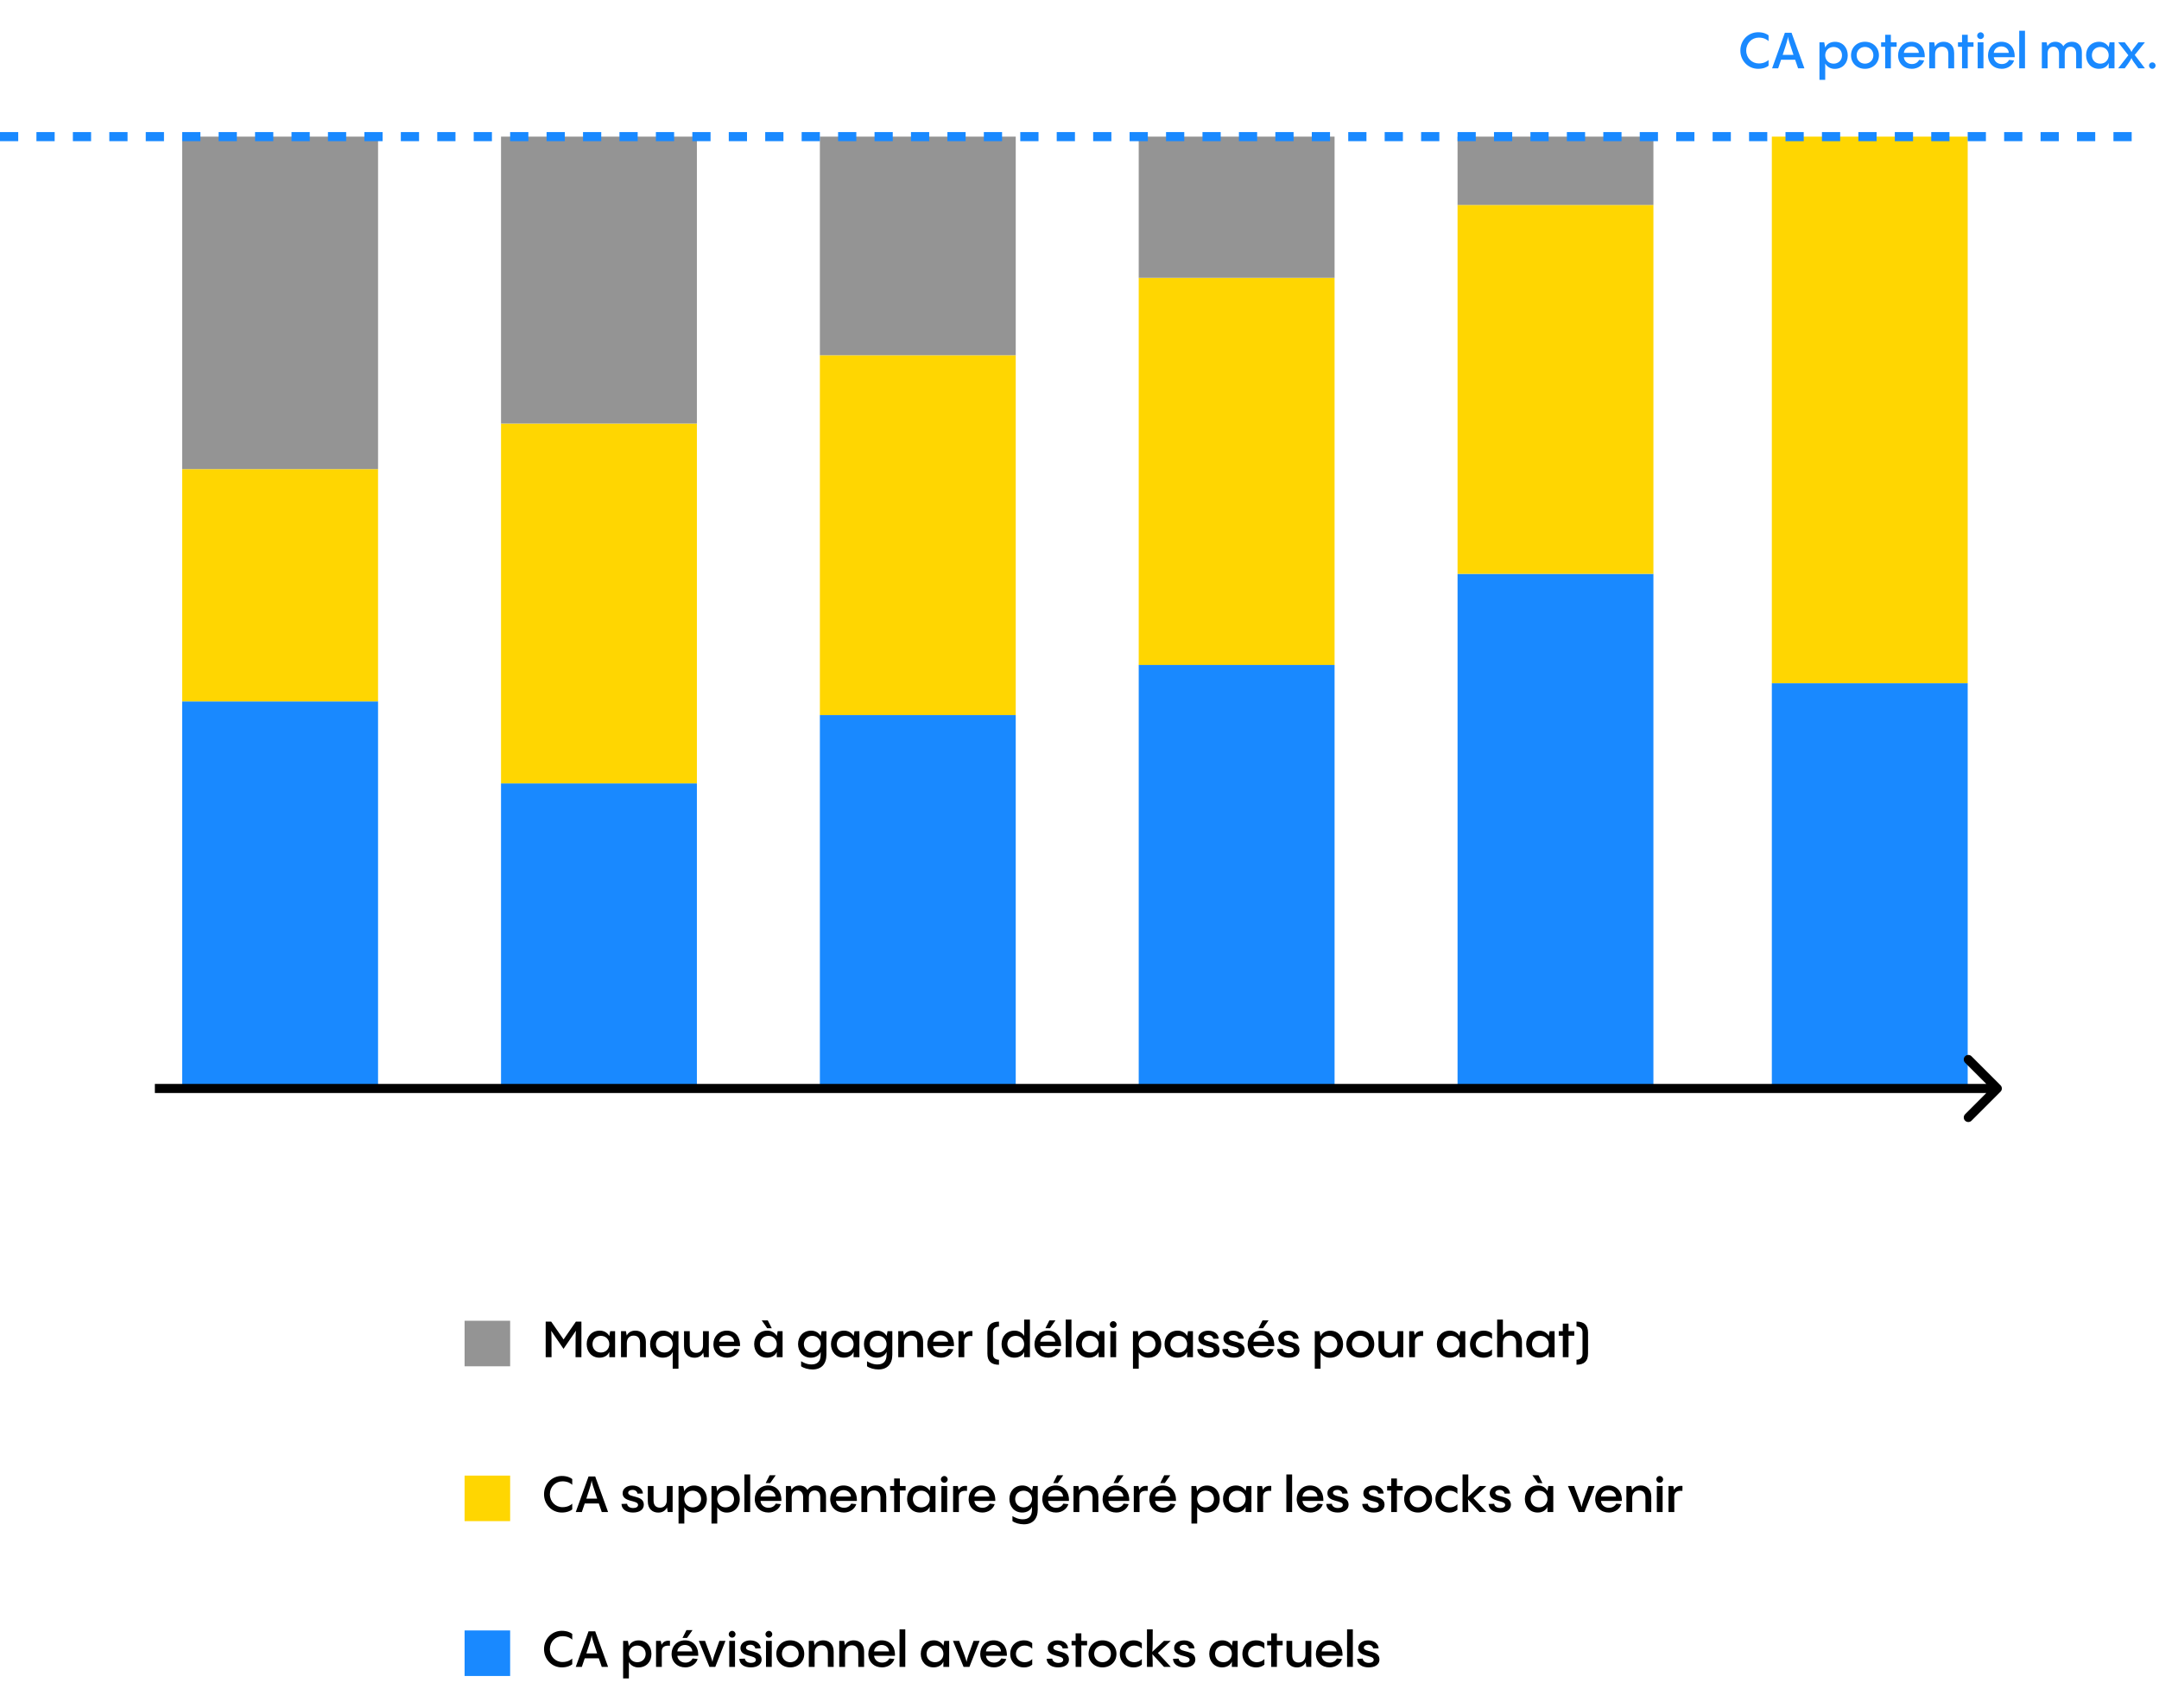
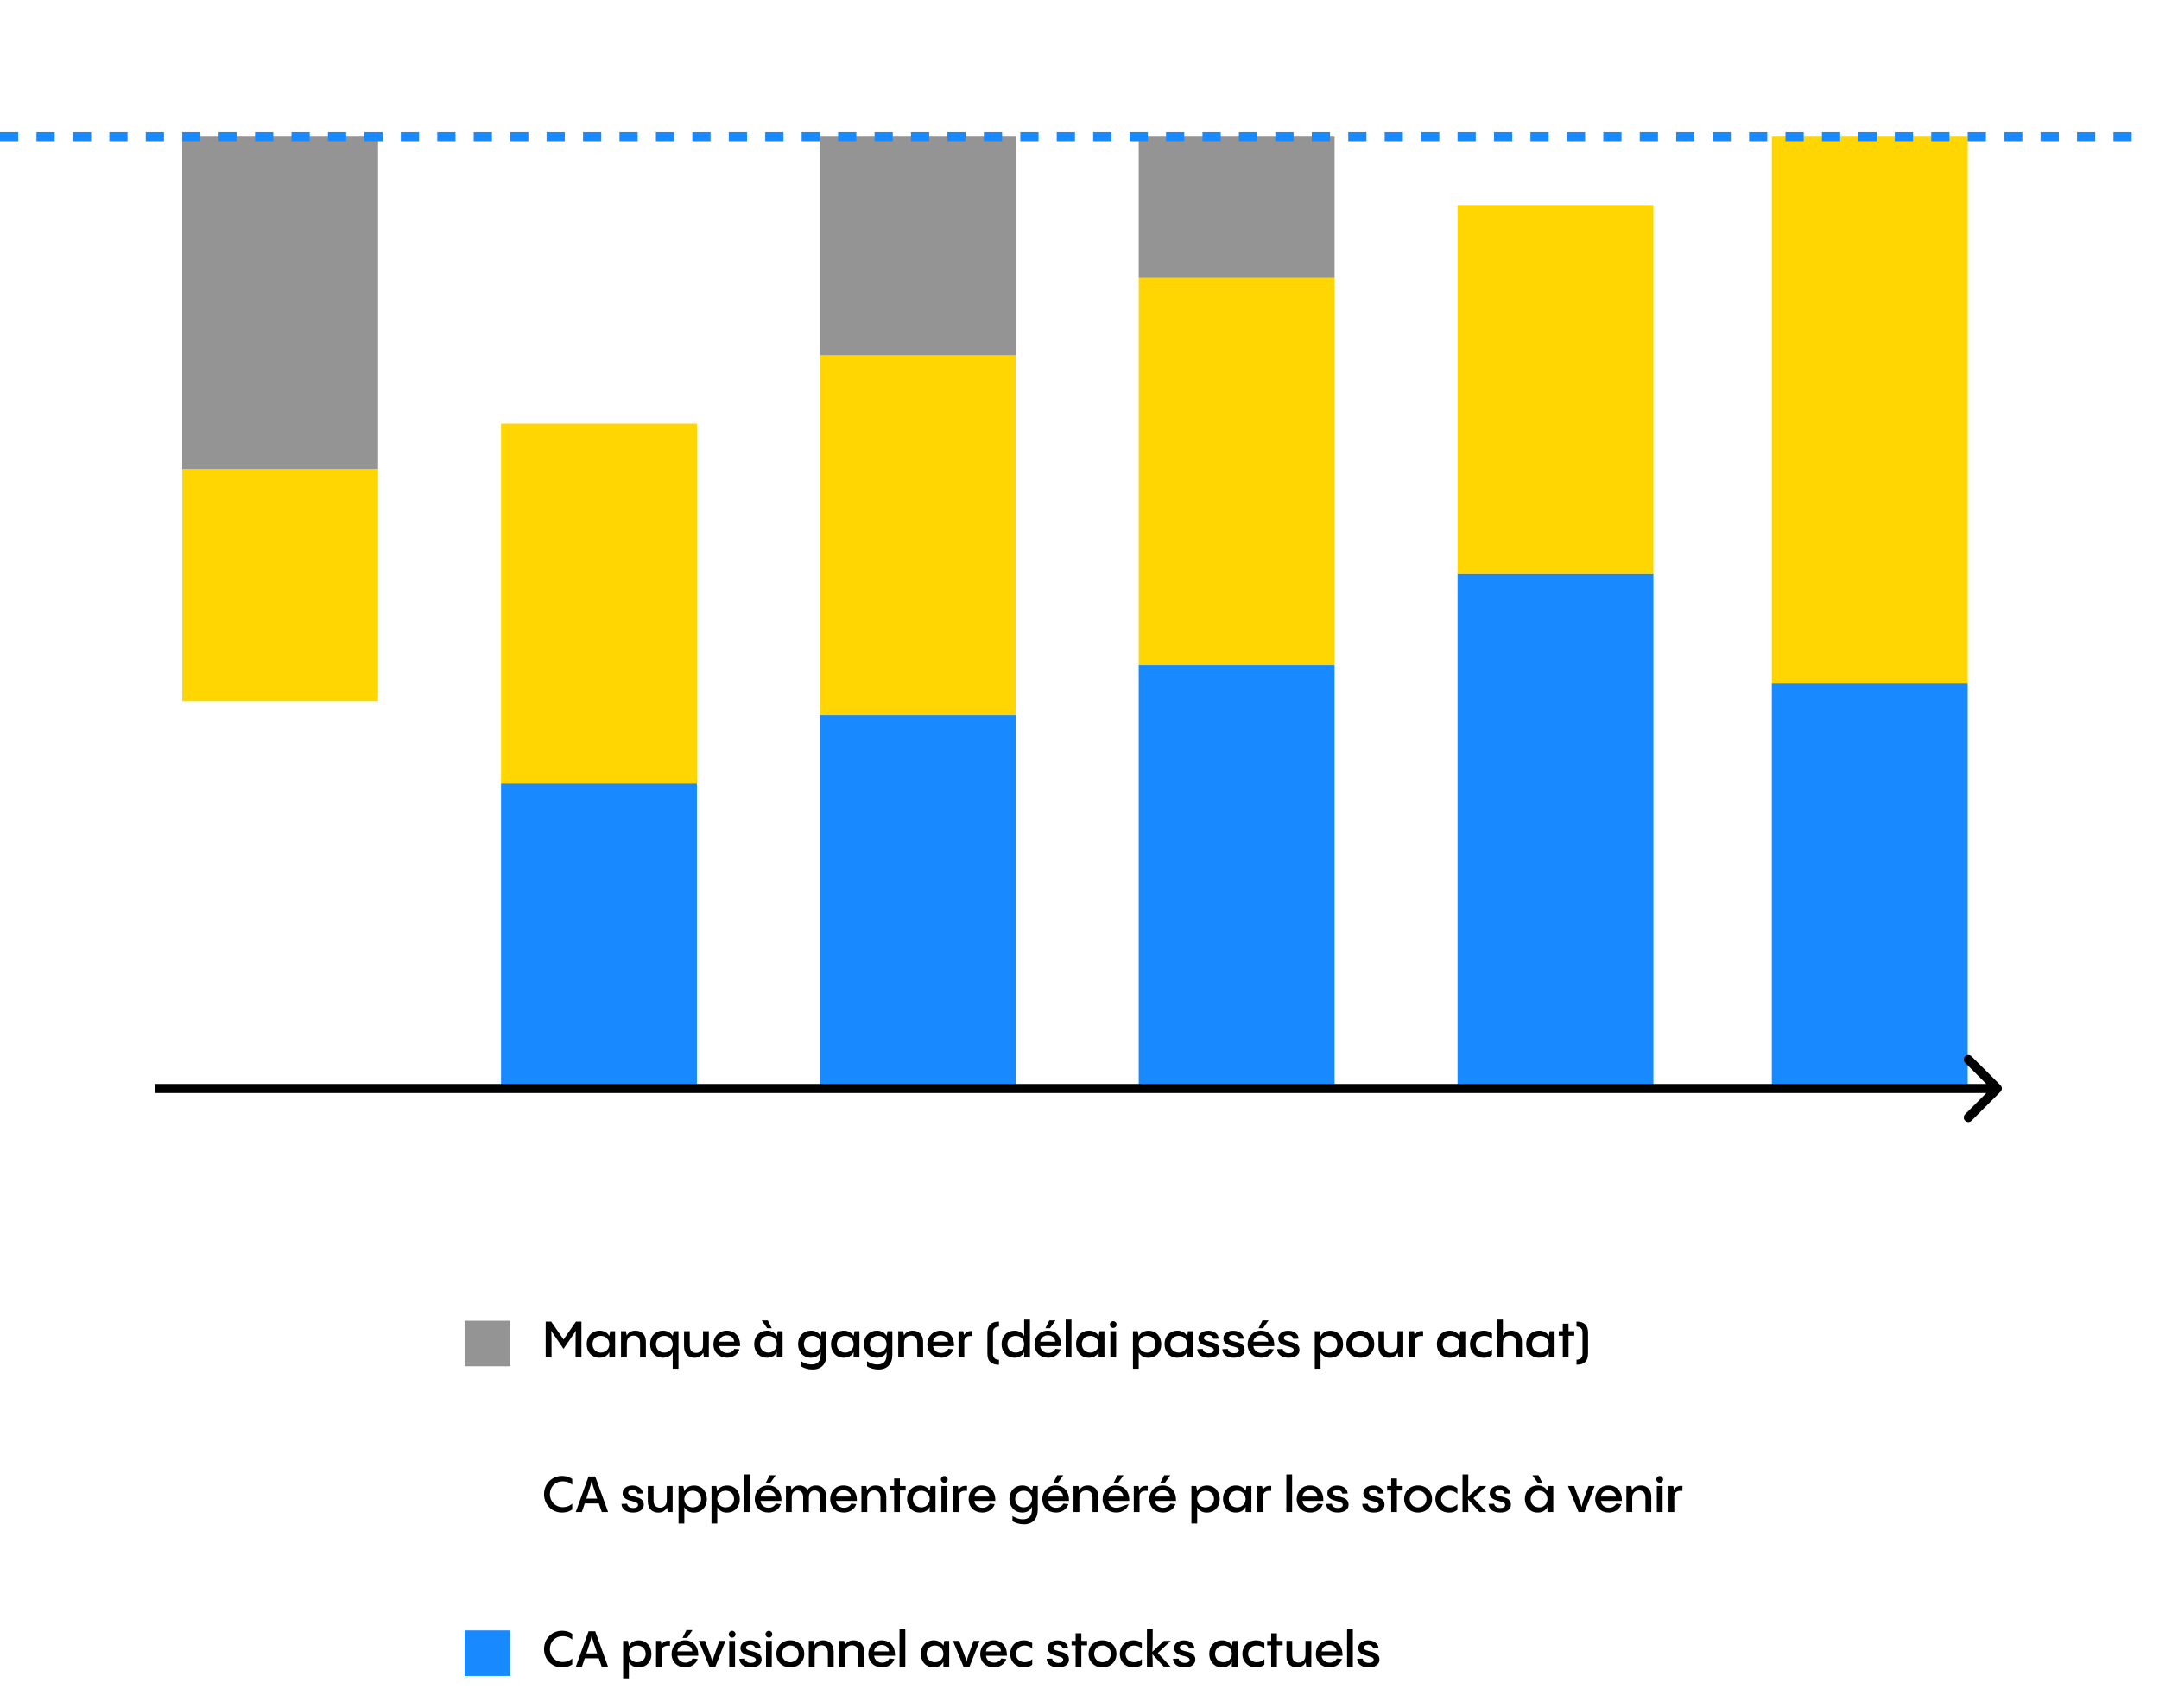
<svg xmlns="http://www.w3.org/2000/svg" width="474" height="375" viewBox="0 0 474 375" fill="none">
-   <rect x="40" y="154" width="43" height="85" fill="#1989FF" />
  <rect x="110" y="172" width="43" height="67" fill="#1989FF" />
  <rect x="180" y="157" width="43" height="82" fill="#1989FF" />
  <rect x="250" y="146" width="43" height="93" fill="#1989FF" />
  <rect x="320" y="126" width="43" height="113" fill="#1989FF" />
  <rect x="389" y="150" width="43" height="89" fill="#1989FF" />
  <rect x="40" y="103" width="43" height="51" fill="#FFD601" />
  <rect x="110" y="93" width="43" height="79" fill="#FFD601" />
  <rect x="180" y="78" width="43" height="79" fill="#FFD601" />
  <rect x="250" y="61" width="43" height="85" fill="#FFD601" />
  <rect x="320" y="45" width="43" height="81" fill="#FFD601" />
  <rect x="389" y="30" width="43" height="120" fill="#FFD601" />
  <rect x="40" y="30" width="43" height="73" fill="#949494" />
-   <rect x="110" y="30" width="43" height="63" fill="#949494" />
  <rect x="180" y="30" width="43" height="48" fill="#949494" />
  <rect x="250" y="30" width="43" height="31" fill="#949494" />
-   <rect x="320" y="30" width="43" height="15" fill="#949494" />
  <path d="M439.207 239.707C439.598 239.317 439.598 238.683 439.207 238.293L432.843 231.929C432.453 231.538 431.819 231.538 431.429 231.929C431.038 232.319 431.038 232.953 431.429 233.343L437.086 239L431.429 244.657C431.038 245.047 431.038 245.681 431.429 246.071C431.819 246.462 432.453 246.462 432.843 246.071L439.207 239.707ZM34 240H438.5V238H34V240Z" fill="black" />
  <path d="M0 30H472" stroke="#1989FF" stroke-width="2" stroke-dasharray="4 4" />
-   <path d="M385.994 15.11C387.16 15.11 387.919 14.725 388.282 14.428V13.163C387.974 13.46 387.281 13.933 386.148 13.933C384.619 13.933 383.376 12.734 383.376 11.095C383.376 9.456 384.608 8.257 386.148 8.257C387.281 8.257 387.974 8.719 388.282 9.027V7.762C387.919 7.465 387.16 7.08 385.994 7.08C383.805 7.08 382.089 8.84 382.089 11.095C382.089 13.35 383.805 15.11 385.994 15.11ZM396.152 15L393.325 7.19H391.862L389.057 15H390.388L391.026 13.119H394.117C394.304 13.68 394.524 14.296 394.766 15H396.152ZM391.378 12.052C392.302 9.302 392.478 8.609 392.544 8.048C392.61 8.598 392.808 9.28 393.754 12.052H391.378ZM402.864 9.181C401.83 9.181 401.027 9.687 400.719 10.457V10.424L400.499 9.291H399.454V17.53H400.719V13.955C401.148 14.703 401.94 15.121 402.798 15.121C404.558 15.121 405.669 13.856 405.669 12.162C405.669 10.512 404.602 9.181 402.864 9.181ZM402.556 13.977C401.489 13.977 400.719 13.185 400.719 12.151C400.719 11.106 401.489 10.314 402.556 10.314C403.634 10.314 404.404 11.073 404.404 12.151C404.404 13.218 403.634 13.977 402.556 13.977ZM409.444 15.11C411.215 15.11 412.513 13.856 412.513 12.14C412.513 10.435 411.215 9.17 409.444 9.17C407.684 9.17 406.386 10.435 406.386 12.14C406.386 13.856 407.684 15.11 409.444 15.11ZM409.444 13.977C408.399 13.977 407.618 13.185 407.618 12.14C407.618 11.084 408.399 10.303 409.444 10.303C410.5 10.303 411.292 11.084 411.292 12.14C411.292 13.185 410.5 13.977 409.444 13.977ZM415.136 9.291V7.63H413.882V9.291H412.991V10.281H413.882V15H415.136V10.281H416.401V9.291H415.136ZM419.646 9.17C417.941 9.17 416.72 10.457 416.72 12.151C416.72 13.933 417.996 15.11 419.734 15.11C421.076 15.11 422.132 14.296 422.44 13.273L421.329 13.152C421.087 13.647 420.559 14.065 419.745 14.065C418.799 14.065 418.062 13.449 417.985 12.558H422.572C422.627 10.38 421.384 9.17 419.646 9.17ZM419.646 10.193C420.581 10.193 421.241 10.798 421.274 11.601H417.985C418.051 10.787 418.744 10.193 419.646 10.193ZM426.727 9.17C425.814 9.17 425.176 9.566 424.824 10.248L424.648 9.291H423.57V15H424.846V11.931C424.846 10.842 425.44 10.259 426.342 10.259C427.057 10.259 427.75 10.622 427.75 11.843V15H429.026V11.656C429.026 9.907 427.937 9.17 426.727 9.17ZM432.012 9.291V7.63H430.758V9.291H429.867V10.281H430.758V15H432.012V10.281H433.277V9.291H432.012ZM434.832 8.576C435.239 8.576 435.569 8.246 435.569 7.839C435.569 7.421 435.239 7.091 434.832 7.091C434.414 7.091 434.084 7.421 434.084 7.839C434.084 8.246 434.414 8.576 434.832 8.576ZM434.194 9.291V15H435.459V9.291H434.194ZM439.39 9.17C437.685 9.17 436.464 10.457 436.464 12.151C436.464 13.933 437.74 15.11 439.478 15.11C440.82 15.11 441.876 14.296 442.184 13.273L441.073 13.152C440.831 13.647 440.303 14.065 439.489 14.065C438.543 14.065 437.806 13.449 437.729 12.558H442.316C442.371 10.38 441.128 9.17 439.39 9.17ZM439.39 10.193C440.325 10.193 440.985 10.798 441.018 11.601H437.729C437.795 10.787 438.488 10.193 439.39 10.193ZM443.314 6.75V15H444.579V6.75H443.314ZM454.91 9.17C453.986 9.17 453.37 9.577 452.996 10.16C452.655 9.533 452.017 9.17 451.247 9.17C450.4 9.17 449.839 9.566 449.509 10.149L449.322 9.291H448.277V15H449.542V11.755C449.542 10.743 450.092 10.259 450.829 10.259C451.511 10.259 452.05 10.721 452.05 11.755V15H453.304V11.755C453.304 10.743 453.854 10.259 454.58 10.259C455.284 10.259 455.812 10.721 455.812 11.755V15H457.066V11.436C457.066 10.039 456.197 9.17 454.91 9.17ZM462.953 10.38V10.336C462.524 9.588 461.732 9.17 460.874 9.17C459.114 9.17 457.992 10.435 457.992 12.129C457.992 13.779 459.07 15.11 460.808 15.11C461.842 15.11 462.645 14.615 462.953 13.834V15H464.229V9.291H463.151L462.953 10.38ZM461.116 13.977C460.038 13.977 459.268 13.218 459.268 12.14C459.268 11.073 460.038 10.314 461.116 10.314C462.183 10.314 462.953 11.106 462.953 12.14C462.953 13.185 462.183 13.977 461.116 13.977ZM469.467 9.291C468.466 10.523 468.114 11.018 467.96 11.414C467.795 10.985 467.443 10.501 466.475 9.291H465.034L467.267 12.129L465.034 15H466.475C467.421 13.757 467.784 13.196 467.949 12.745C468.125 13.196 468.51 13.757 469.467 15H470.908L468.675 12.063L470.908 9.291H469.467ZM472.531 15.11C472.927 15.11 473.246 14.802 473.246 14.395C473.246 13.999 472.927 13.691 472.531 13.691C472.135 13.691 471.816 13.999 471.816 14.395C471.816 14.802 472.135 15.11 472.531 15.11Z" fill="#1989FF" />
  <rect x="102" y="290" width="10" height="10" fill="#949494" />
  <path d="M123.73 294.106L121.013 290.19H119.803V298H121.09C121.09 294.293 121.09 292.863 121.013 292.203L123.719 296.174L126.447 292.181C126.359 292.83 126.359 294.227 126.359 298H127.646V290.19H126.436L123.73 294.106ZM133.766 293.38V293.336C133.337 292.588 132.545 292.17 131.687 292.17C129.927 292.17 128.805 293.435 128.805 295.129C128.805 296.779 129.883 298.11 131.621 298.11C132.655 298.11 133.458 297.615 133.766 296.834V298H135.042V292.291H133.964L133.766 293.38ZM131.929 296.977C130.851 296.977 130.081 296.218 130.081 295.14C130.081 294.073 130.851 293.314 131.929 293.314C132.996 293.314 133.766 294.106 133.766 295.14C133.766 296.185 132.996 296.977 131.929 296.977ZM139.499 292.17C138.586 292.17 137.948 292.566 137.596 293.248L137.42 292.291H136.342V298H137.618V294.931C137.618 293.842 138.212 293.259 139.114 293.259C139.829 293.259 140.522 293.622 140.522 294.843V298H141.798V294.656C141.798 292.907 140.709 292.17 139.499 292.17ZM147.688 293.336C147.259 292.588 146.467 292.17 145.609 292.17C143.849 292.17 142.727 293.435 142.727 295.129C142.727 296.779 143.805 298.11 145.543 298.11C146.577 298.11 147.38 297.615 147.688 296.834V300.53H148.953V292.291H147.908L147.688 293.336ZM145.851 296.977C144.773 296.977 144.003 296.218 144.003 295.14C144.003 294.073 144.773 293.314 145.851 293.314C146.918 293.314 147.688 294.106 147.688 295.14C147.688 296.185 146.918 296.977 145.851 296.977ZM154.345 295.36C154.345 296.449 153.751 297.043 152.849 297.043C152.134 297.043 151.43 296.669 151.43 295.448V292.291H150.176V295.635C150.176 297.384 151.265 298.121 152.464 298.121C153.388 298.121 154.037 297.703 154.389 296.988L154.543 298H155.621V292.291H154.345V295.36ZM159.553 292.17C157.848 292.17 156.627 293.457 156.627 295.151C156.627 296.933 157.903 298.11 159.641 298.11C160.983 298.11 162.039 297.296 162.347 296.273L161.236 296.152C160.994 296.647 160.466 297.065 159.652 297.065C158.706 297.065 157.969 296.449 157.892 295.558H162.479C162.534 293.38 161.291 292.17 159.553 292.17ZM159.553 293.193C160.488 293.193 161.148 293.798 161.181 294.601H157.892C157.958 293.787 158.651 293.193 159.553 293.193ZM168.568 289.926H167.237L168.436 291.642H169.437L168.568 289.926ZM170.537 293.38V293.336C170.108 292.588 169.316 292.17 168.458 292.17C166.698 292.17 165.576 293.435 165.576 295.129C165.576 296.779 166.654 298.11 168.392 298.11C169.426 298.11 170.229 297.615 170.537 296.834V298H171.813V292.291H170.735L170.537 293.38ZM168.7 296.977C167.622 296.977 166.852 296.218 166.852 295.14C166.852 294.073 167.622 293.314 168.7 293.314C169.767 293.314 170.537 294.106 170.537 295.14C170.537 296.185 169.767 296.977 168.7 296.977ZM180.172 293.391V293.336C179.743 292.588 178.951 292.17 178.093 292.17C176.333 292.17 175.211 293.435 175.211 295.129C175.211 296.779 176.289 298.11 178.027 298.11C179.061 298.11 179.864 297.615 180.172 296.834V297.45C180.172 298.957 179.424 299.595 178.148 299.595C177.114 299.595 176.311 299.144 175.882 298.891V299.991C176.476 300.431 177.499 300.695 178.39 300.695C180.348 300.695 181.437 299.485 181.437 297.45V292.291H180.392L180.172 293.391ZM178.335 296.977C177.257 296.977 176.487 296.218 176.487 295.14C176.487 294.073 177.257 293.314 178.335 293.314C179.402 293.314 180.172 294.106 180.172 295.14C180.172 296.185 179.402 296.977 178.335 296.977ZM187.402 293.38V293.336C186.973 292.588 186.181 292.17 185.323 292.17C183.563 292.17 182.441 293.435 182.441 295.129C182.441 296.779 183.519 298.11 185.257 298.11C186.291 298.11 187.094 297.615 187.402 296.834V298H188.678V292.291H187.6L187.402 293.38ZM185.565 296.977C184.487 296.977 183.717 296.218 183.717 295.14C183.717 294.073 184.487 293.314 185.565 293.314C186.632 293.314 187.402 294.106 187.402 295.14C187.402 296.185 186.632 296.977 185.565 296.977ZM194.642 293.391V293.336C194.213 292.588 193.421 292.17 192.563 292.17C190.803 292.17 189.681 293.435 189.681 295.129C189.681 296.779 190.759 298.11 192.497 298.11C193.531 298.11 194.334 297.615 194.642 296.834V297.45C194.642 298.957 193.894 299.595 192.618 299.595C191.584 299.595 190.781 299.144 190.352 298.891V299.991C190.946 300.431 191.969 300.695 192.86 300.695C194.818 300.695 195.907 299.485 195.907 297.45V292.291H194.862L194.642 293.391ZM192.805 296.977C191.727 296.977 190.957 296.218 190.957 295.14C190.957 294.073 191.727 293.314 192.805 293.314C193.872 293.314 194.642 294.106 194.642 295.14C194.642 296.185 193.872 296.977 192.805 296.977ZM200.365 292.17C199.452 292.17 198.814 292.566 198.462 293.248L198.286 292.291H197.208V298H198.484V294.931C198.484 293.842 199.078 293.259 199.98 293.259C200.695 293.259 201.388 293.622 201.388 294.843V298H202.664V294.656C202.664 292.907 201.575 292.17 200.365 292.17ZM206.518 292.17C204.813 292.17 203.592 293.457 203.592 295.151C203.592 296.933 204.868 298.11 206.606 298.11C207.948 298.11 209.004 297.296 209.312 296.273L208.201 296.152C207.959 296.647 207.431 297.065 206.617 297.065C205.671 297.065 204.934 296.449 204.857 295.558H209.444C209.499 293.38 208.256 292.17 206.518 292.17ZM206.518 293.193C207.453 293.193 208.113 293.798 208.146 294.601H204.857C204.923 293.787 205.616 293.193 206.518 293.193ZM211.476 292.291H210.442V298H211.707L211.696 294.491C211.74 293.611 212.389 293.226 213.489 293.369L213.5 292.28C212.521 292.148 211.96 292.544 211.652 293.149L211.476 292.291ZM219.32 290.19C217.703 290.19 216.779 290.905 216.779 292.632V297.219C216.779 298.935 217.703 299.661 219.32 299.661V298.561C218.759 298.561 218 298.297 218 297.329V292.522C218 291.554 218.759 291.29 219.32 291.29V290.19ZM224.849 293.336C224.42 292.588 223.628 292.17 222.77 292.17C221.01 292.17 219.888 293.435 219.888 295.129C219.888 296.779 220.966 298.11 222.704 298.11C223.738 298.11 224.541 297.615 224.849 296.834V298H226.114V289.75H224.849V293.336ZM223.012 296.977C221.934 296.977 221.164 296.218 221.164 295.14C221.164 294.073 221.934 293.314 223.012 293.314C224.079 293.314 224.849 294.106 224.849 295.14C224.849 296.185 224.079 296.977 223.012 296.977ZM230.385 289.926L229.516 291.642H230.517L231.716 289.926H230.385ZM230.044 292.17C228.339 292.17 227.118 293.457 227.118 295.151C227.118 296.933 228.394 298.11 230.132 298.11C231.474 298.11 232.53 297.296 232.838 296.273L231.727 296.152C231.485 296.647 230.957 297.065 230.143 297.065C229.197 297.065 228.46 296.449 228.383 295.558H232.97C233.025 293.38 231.782 292.17 230.044 292.17ZM230.044 293.193C230.979 293.193 231.639 293.798 231.672 294.601H228.383C228.449 293.787 229.142 293.193 230.044 293.193ZM233.967 289.75V298H235.232V289.75H233.967ZM241.199 293.38V293.336C240.77 292.588 239.978 292.17 239.12 292.17C237.36 292.17 236.238 293.435 236.238 295.129C236.238 296.779 237.316 298.11 239.054 298.11C240.088 298.11 240.891 297.615 241.199 296.834V298H242.475V292.291H241.397L241.199 293.38ZM239.362 296.977C238.284 296.977 237.514 296.218 237.514 295.14C237.514 294.073 238.284 293.314 239.362 293.314C240.429 293.314 241.199 294.106 241.199 295.14C241.199 296.185 240.429 296.977 239.362 296.977ZM244.413 291.576C244.82 291.576 245.15 291.246 245.15 290.839C245.15 290.421 244.82 290.091 244.413 290.091C243.995 290.091 243.665 290.421 243.665 290.839C243.665 291.246 243.995 291.576 244.413 291.576ZM243.775 292.291V298H245.04V292.291H243.775ZM252.148 292.181C251.114 292.181 250.311 292.687 250.003 293.457V293.424L249.783 292.291H248.738V300.53H250.003V296.955C250.432 297.703 251.224 298.121 252.082 298.121C253.842 298.121 254.953 296.856 254.953 295.162C254.953 293.512 253.886 292.181 252.148 292.181ZM251.84 296.977C250.773 296.977 250.003 296.185 250.003 295.151C250.003 294.106 250.773 293.314 251.84 293.314C252.918 293.314 253.688 294.073 253.688 295.151C253.688 296.218 252.918 296.977 251.84 296.977ZM260.631 293.38V293.336C260.202 292.588 259.41 292.17 258.552 292.17C256.792 292.17 255.67 293.435 255.67 295.129C255.67 296.779 256.748 298.11 258.486 298.11C259.52 298.11 260.323 297.615 260.631 296.834V298H261.907V292.291H260.829L260.631 293.38ZM258.794 296.977C257.716 296.977 256.946 296.218 256.946 295.14C256.946 294.073 257.716 293.314 258.794 293.314C259.861 293.314 260.631 294.106 260.631 295.14C260.631 296.185 259.861 296.977 258.794 296.977ZM265.386 298.11C266.772 298.11 267.751 297.494 267.751 296.383C267.751 294.216 264.319 294.898 264.319 293.776C264.319 293.38 264.737 293.138 265.265 293.138C265.892 293.138 266.288 293.479 266.354 293.963L267.553 293.93C267.509 292.94 266.585 292.181 265.276 292.181C264.066 292.181 263.098 292.819 263.098 293.864C263.098 295.943 266.486 295.294 266.486 296.438C266.486 296.867 266.057 297.12 265.43 297.12C264.693 297.12 264.143 296.779 264.077 296.185L262.845 296.229C262.911 297.538 264.066 298.11 265.386 298.11ZM270.886 298.11C272.272 298.11 273.251 297.494 273.251 296.383C273.251 294.216 269.819 294.898 269.819 293.776C269.819 293.38 270.237 293.138 270.765 293.138C271.392 293.138 271.788 293.479 271.854 293.963L273.053 293.93C273.009 292.94 272.085 292.181 270.776 292.181C269.566 292.181 268.598 292.819 268.598 293.864C268.598 295.943 271.986 295.294 271.986 296.438C271.986 296.867 271.557 297.12 270.93 297.12C270.193 297.12 269.643 296.779 269.577 296.185L268.345 296.229C268.411 297.538 269.566 298.11 270.886 298.11ZM277.178 289.926L276.309 291.642H277.31L278.509 289.926H277.178ZM276.837 292.17C275.132 292.17 273.911 293.457 273.911 295.151C273.911 296.933 275.187 298.11 276.925 298.11C278.267 298.11 279.323 297.296 279.631 296.273L278.52 296.152C278.278 296.647 277.75 297.065 276.936 297.065C275.99 297.065 275.253 296.449 275.176 295.558H279.763C279.818 293.38 278.575 292.17 276.837 292.17ZM276.837 293.193C277.772 293.193 278.432 293.798 278.465 294.601H275.176C275.242 293.787 275.935 293.193 276.837 293.193ZM282.938 298.11C284.324 298.11 285.303 297.494 285.303 296.383C285.303 294.216 281.871 294.898 281.871 293.776C281.871 293.38 282.289 293.138 282.817 293.138C283.444 293.138 283.84 293.479 283.906 293.963L285.105 293.93C285.061 292.94 284.137 292.181 282.828 292.181C281.618 292.181 280.65 292.819 280.65 293.864C280.65 295.943 284.038 295.294 284.038 296.438C284.038 296.867 283.609 297.12 282.982 297.12C282.245 297.12 281.695 296.779 281.629 296.185L280.397 296.229C280.463 297.538 281.618 298.11 282.938 298.11ZM292.066 292.181C291.032 292.181 290.229 292.687 289.921 293.457V293.424L289.701 292.291H288.656V300.53H289.921V296.955C290.35 297.703 291.142 298.121 292 298.121C293.76 298.121 294.871 296.856 294.871 295.162C294.871 293.512 293.804 292.181 292.066 292.181ZM291.758 296.977C290.691 296.977 289.921 296.185 289.921 295.151C289.921 294.106 290.691 293.314 291.758 293.314C292.836 293.314 293.606 294.073 293.606 295.151C293.606 296.218 292.836 296.977 291.758 296.977ZM298.646 298.11C300.417 298.11 301.715 296.856 301.715 295.14C301.715 293.435 300.417 292.17 298.646 292.17C296.886 292.17 295.588 293.435 295.588 295.14C295.588 296.856 296.886 298.11 298.646 298.11ZM298.646 296.977C297.601 296.977 296.82 296.185 296.82 295.14C296.82 294.084 297.601 293.303 298.646 293.303C299.702 293.303 300.494 294.084 300.494 295.14C300.494 296.185 299.702 296.977 298.646 296.977ZM306.809 295.36C306.809 296.449 306.215 297.043 305.313 297.043C304.598 297.043 303.894 296.669 303.894 295.448V292.291H302.64V295.635C302.64 297.384 303.729 298.121 304.928 298.121C305.852 298.121 306.501 297.703 306.853 296.988L307.007 298H308.085V292.291H306.809V295.36ZM310.422 292.291H309.388V298H310.653L310.642 294.491C310.686 293.611 311.335 293.226 312.435 293.369L312.446 292.28C311.467 292.148 310.906 292.544 310.598 293.149L310.422 292.291ZM320.422 293.38V293.336C319.993 292.588 319.201 292.17 318.343 292.17C316.583 292.17 315.461 293.435 315.461 295.129C315.461 296.779 316.539 298.11 318.277 298.11C319.311 298.11 320.114 297.615 320.422 296.834V298H321.698V292.291H320.62L320.422 293.38ZM318.585 296.977C317.507 296.977 316.737 296.218 316.737 295.14C316.737 294.073 317.507 293.314 318.585 293.314C319.652 293.314 320.422 294.106 320.422 295.14C320.422 296.185 319.652 296.977 318.585 296.977ZM325.782 298.121C326.475 298.121 327.091 297.912 327.564 297.505V296.284C327.135 296.702 326.574 296.977 325.903 296.977C324.814 296.977 323.989 296.196 323.989 295.151C323.989 294.106 324.814 293.314 325.903 293.314C326.574 293.314 327.135 293.589 327.564 294.007V292.786C327.091 292.379 326.475 292.17 325.782 292.17C323.956 292.17 322.735 293.435 322.735 295.14C322.735 296.856 323.956 298.121 325.782 298.121ZM331.827 292.17C330.947 292.17 330.32 292.544 329.957 293.204V289.75H328.692V298H329.957V294.931C329.957 293.842 330.54 293.259 331.453 293.259C332.168 293.259 332.861 293.622 332.861 294.843V298H334.137V294.656C334.137 292.907 333.037 292.17 331.827 292.17ZM340.027 293.38V293.336C339.598 292.588 338.806 292.17 337.948 292.17C336.188 292.17 335.066 293.435 335.066 295.129C335.066 296.779 336.144 298.11 337.882 298.11C338.916 298.11 339.719 297.615 340.027 296.834V298H341.303V292.291H340.225L340.027 293.38ZM338.19 296.977C337.112 296.977 336.342 296.218 336.342 295.14C336.342 294.073 337.112 293.314 338.19 293.314C339.257 293.314 340.027 294.106 340.027 295.14C340.027 296.185 339.257 296.977 338.19 296.977ZM344.363 292.291V290.63H343.109V292.291H342.218V293.281H343.109V298H344.363V293.281H345.628V292.291H344.363ZM346.116 299.65C347.733 299.65 348.646 298.935 348.646 297.208V292.621C348.646 290.905 347.733 290.179 346.116 290.179V291.279C346.677 291.279 347.436 291.543 347.436 292.511V297.318C347.436 298.286 346.677 298.55 346.116 298.55V299.65Z" fill="black" />
-   <rect x="102" y="324" width="10" height="10" fill="#FFD601" />
-   <path d="M123.345 332.11C124.511 332.11 125.27 331.725 125.633 331.428V330.163C125.325 330.46 124.632 330.933 123.499 330.933C121.97 330.933 120.727 329.734 120.727 328.095C120.727 326.456 121.959 325.257 123.499 325.257C124.632 325.257 125.325 325.719 125.633 326.027V324.762C125.27 324.465 124.511 324.08 123.345 324.08C121.156 324.08 119.44 325.84 119.44 328.095C119.44 330.35 121.156 332.11 123.345 332.11ZM133.502 332L130.675 324.19H129.212L126.407 332H127.738L128.376 330.119H131.467C131.654 330.68 131.874 331.296 132.116 332H133.502ZM128.728 329.052C129.652 326.302 129.828 325.609 129.894 325.048C129.96 325.598 130.158 326.28 131.104 329.052H128.728ZM138.982 332.11C140.368 332.11 141.347 331.494 141.347 330.383C141.347 328.216 137.915 328.898 137.915 327.776C137.915 327.38 138.333 327.138 138.861 327.138C139.488 327.138 139.884 327.479 139.95 327.963L141.149 327.93C141.105 326.94 140.181 326.181 138.872 326.181C137.662 326.181 136.694 326.819 136.694 327.864C136.694 329.943 140.082 329.294 140.082 330.438C140.082 330.867 139.653 331.12 139.026 331.12C138.289 331.12 137.739 330.779 137.673 330.185L136.441 330.229C136.507 331.538 137.662 332.11 138.982 332.11ZM146.396 329.36C146.396 330.449 145.802 331.043 144.9 331.043C144.185 331.043 143.481 330.669 143.481 329.448V326.291H142.227V329.635C142.227 331.384 143.316 332.121 144.515 332.121C145.439 332.121 146.088 331.703 146.44 330.988L146.594 332H147.672V326.291H146.396V329.36ZM152.385 326.181C151.351 326.181 150.548 326.687 150.24 327.457V327.424L150.02 326.291H148.975V334.53H150.24V330.955C150.669 331.703 151.461 332.121 152.319 332.121C154.079 332.121 155.19 330.856 155.19 329.162C155.19 327.512 154.123 326.181 152.385 326.181ZM152.077 330.977C151.01 330.977 150.24 330.185 150.24 329.151C150.24 328.106 151.01 327.314 152.077 327.314C153.155 327.314 153.925 328.073 153.925 329.151C153.925 330.218 153.155 330.977 152.077 330.977ZM159.615 326.181C158.581 326.181 157.778 326.687 157.47 327.457V327.424L157.25 326.291H156.205V334.53H157.47V330.955C157.899 331.703 158.691 332.121 159.549 332.121C161.309 332.121 162.42 330.856 162.42 329.162C162.42 327.512 161.353 326.181 159.615 326.181ZM159.307 330.977C158.24 330.977 157.47 330.185 157.47 329.151C157.47 328.106 158.24 327.314 159.307 327.314C160.385 327.314 161.155 328.073 161.155 329.151C161.155 330.218 160.385 330.977 159.307 330.977ZM163.434 323.75V332H164.699V323.75H163.434ZM168.972 323.926L168.103 325.642H169.104L170.303 323.926H168.972ZM168.631 326.17C166.926 326.17 165.705 327.457 165.705 329.151C165.705 330.933 166.981 332.11 168.719 332.11C170.061 332.11 171.117 331.296 171.425 330.273L170.314 330.152C170.072 330.647 169.544 331.065 168.73 331.065C167.784 331.065 167.047 330.449 166.97 329.558H171.557C171.612 327.38 170.369 326.17 168.631 326.17ZM168.631 327.193C169.566 327.193 170.226 327.798 170.259 328.601H166.97C167.036 327.787 167.729 327.193 168.631 327.193ZM179.187 326.17C178.263 326.17 177.647 326.577 177.273 327.16C176.932 326.533 176.294 326.17 175.524 326.17C174.677 326.17 174.116 326.566 173.786 327.149L173.599 326.291H172.554V332H173.819V328.755C173.819 327.743 174.369 327.259 175.106 327.259C175.788 327.259 176.327 327.721 176.327 328.755V332H177.581V328.755C177.581 327.743 178.131 327.259 178.857 327.259C179.561 327.259 180.089 327.721 180.089 328.755V332H181.343V328.436C181.343 327.039 180.474 326.17 179.187 326.17ZM185.195 326.17C183.49 326.17 182.269 327.457 182.269 329.151C182.269 330.933 183.545 332.11 185.283 332.11C186.625 332.11 187.681 331.296 187.989 330.273L186.878 330.152C186.636 330.647 186.108 331.065 185.294 331.065C184.348 331.065 183.611 330.449 183.534 329.558H188.121C188.176 327.38 186.933 326.17 185.195 326.17ZM185.195 327.193C186.13 327.193 186.79 327.798 186.823 328.601H183.534C183.6 327.787 184.293 327.193 185.195 327.193ZM192.276 326.17C191.363 326.17 190.725 326.566 190.373 327.248L190.197 326.291H189.119V332H190.395V328.931C190.395 327.842 190.989 327.259 191.891 327.259C192.606 327.259 193.299 327.622 193.299 328.843V332H194.575V328.656C194.575 326.907 193.486 326.17 192.276 326.17ZM197.56 326.291V324.63H196.306V326.291H195.415V327.281H196.306V332H197.56V327.281H198.825V326.291H197.56ZM204.106 327.38V327.336C203.677 326.588 202.885 326.17 202.027 326.17C200.267 326.17 199.145 327.435 199.145 329.129C199.145 330.779 200.223 332.11 201.961 332.11C202.995 332.11 203.798 331.615 204.106 330.834V332H205.382V326.291H204.304L204.106 327.38ZM202.269 330.977C201.191 330.977 200.421 330.218 200.421 329.14C200.421 328.073 201.191 327.314 202.269 327.314C203.336 327.314 204.106 328.106 204.106 329.14C204.106 330.185 203.336 330.977 202.269 330.977ZM207.32 325.576C207.727 325.576 208.057 325.246 208.057 324.839C208.057 324.421 207.727 324.091 207.32 324.091C206.902 324.091 206.572 324.421 206.572 324.839C206.572 325.246 206.902 325.576 207.32 325.576ZM206.682 326.291V332H207.947V326.291H206.682ZM210.284 326.291H209.25V332H210.515L210.504 328.491C210.548 327.611 211.197 327.226 212.297 327.369L212.308 326.28C211.329 326.148 210.768 326.544 210.46 327.149L210.284 326.291ZM215.585 326.17C213.88 326.17 212.659 327.457 212.659 329.151C212.659 330.933 213.935 332.11 215.673 332.11C217.015 332.11 218.071 331.296 218.379 330.273L217.268 330.152C217.026 330.647 216.498 331.065 215.684 331.065C214.738 331.065 214.001 330.449 213.924 329.558H218.511C218.566 327.38 217.323 326.17 215.585 326.17ZM215.585 327.193C216.52 327.193 217.18 327.798 217.213 328.601H213.924C213.99 327.787 214.683 327.193 215.585 327.193ZM226.568 327.391V327.336C226.139 326.588 225.347 326.17 224.489 326.17C222.729 326.17 221.607 327.435 221.607 329.129C221.607 330.779 222.685 332.11 224.423 332.11C225.457 332.11 226.26 331.615 226.568 330.834V331.45C226.568 332.957 225.82 333.595 224.544 333.595C223.51 333.595 222.707 333.144 222.278 332.891V333.991C222.872 334.431 223.895 334.695 224.786 334.695C226.744 334.695 227.833 333.485 227.833 331.45V326.291H226.788L226.568 327.391ZM224.731 330.977C223.653 330.977 222.883 330.218 222.883 329.14C222.883 328.073 223.653 327.314 224.731 327.314C225.798 327.314 226.568 328.106 226.568 329.14C226.568 330.185 225.798 330.977 224.731 330.977ZM232.103 323.926L231.234 325.642H232.235L233.434 323.926H232.103ZM231.762 326.17C230.057 326.17 228.836 327.457 228.836 329.151C228.836 330.933 230.112 332.11 231.85 332.11C233.192 332.11 234.248 331.296 234.556 330.273L233.445 330.152C233.203 330.647 232.675 331.065 231.861 331.065C230.915 331.065 230.178 330.449 230.101 329.558H234.688C234.743 327.38 233.5 326.17 231.762 326.17ZM231.762 327.193C232.697 327.193 233.357 327.798 233.39 328.601H230.101C230.167 327.787 230.86 327.193 231.762 327.193ZM238.843 326.17C237.93 326.17 237.292 326.566 236.94 327.248L236.764 326.291H235.686V332H236.962V328.931C236.962 327.842 237.556 327.259 238.458 327.259C239.173 327.259 239.866 327.622 239.866 328.843V332H241.142V328.656C241.142 326.907 240.053 326.17 238.843 326.17ZM245.338 323.926L244.469 325.642H245.47L246.669 323.926H245.338ZM244.997 326.17C243.292 326.17 242.071 327.457 242.071 329.151C242.071 330.933 243.347 332.11 245.085 332.11C246.427 332.11 247.483 331.296 247.791 330.273L246.68 330.152C246.438 330.647 245.91 331.065 245.096 331.065C244.15 331.065 243.413 330.449 243.336 329.558H247.923C247.978 327.38 246.735 326.17 244.997 326.17ZM244.997 327.193C245.932 327.193 246.592 327.798 246.625 328.601H243.336C243.402 327.787 244.095 327.193 244.997 327.193ZM249.954 326.291H248.92V332H250.185L250.174 328.491C250.218 327.611 250.867 327.226 251.967 327.369L251.978 326.28C250.999 326.148 250.438 326.544 250.13 327.149L249.954 326.291ZM255.597 323.926L254.728 325.642H255.729L256.928 323.926H255.597ZM255.256 326.17C253.551 326.17 252.33 327.457 252.33 329.151C252.33 330.933 253.606 332.11 255.344 332.11C256.686 332.11 257.742 331.296 258.05 330.273L256.939 330.152C256.697 330.647 256.169 331.065 255.355 331.065C254.409 331.065 253.672 330.449 253.595 329.558H258.182C258.237 327.38 256.994 326.17 255.256 326.17ZM255.256 327.193C256.191 327.193 256.851 327.798 256.884 328.601H253.595C253.661 327.787 254.354 327.193 255.256 327.193ZM264.985 326.181C263.951 326.181 263.148 326.687 262.84 327.457V327.424L262.62 326.291H261.575V334.53H262.84V330.955C263.269 331.703 264.061 332.121 264.919 332.121C266.679 332.121 267.79 330.856 267.79 329.162C267.79 327.512 266.723 326.181 264.985 326.181ZM264.677 330.977C263.61 330.977 262.84 330.185 262.84 329.151C262.84 328.106 263.61 327.314 264.677 327.314C265.755 327.314 266.525 328.073 266.525 329.151C266.525 330.218 265.755 330.977 264.677 330.977ZM273.468 327.38V327.336C273.039 326.588 272.247 326.17 271.389 326.17C269.629 326.17 268.507 327.435 268.507 329.129C268.507 330.779 269.585 332.11 271.323 332.11C272.357 332.11 273.16 331.615 273.468 330.834V332H274.744V326.291H273.666L273.468 327.38ZM271.631 330.977C270.553 330.977 269.783 330.218 269.783 329.14C269.783 328.073 270.553 327.314 271.631 327.314C272.698 327.314 273.468 328.106 273.468 329.14C273.468 330.185 272.698 330.977 271.631 330.977ZM277.079 326.291H276.045V332H277.31L277.299 328.491C277.343 327.611 277.992 327.226 279.092 327.369L279.103 326.28C278.124 326.148 277.563 326.544 277.255 327.149L277.079 326.291ZM282.415 323.75V332H283.68V323.75H282.415ZM287.611 326.17C285.906 326.17 284.685 327.457 284.685 329.151C284.685 330.933 285.961 332.11 287.699 332.11C289.041 332.11 290.097 331.296 290.405 330.273L289.294 330.152C289.052 330.647 288.524 331.065 287.71 331.065C286.764 331.065 286.027 330.449 285.95 329.558H290.537C290.592 327.38 289.349 326.17 287.611 326.17ZM287.611 327.193C288.546 327.193 289.206 327.798 289.239 328.601H285.95C286.016 327.787 286.709 327.193 287.611 327.193ZM293.713 332.11C295.099 332.11 296.078 331.494 296.078 330.383C296.078 328.216 292.646 328.898 292.646 327.776C292.646 327.38 293.064 327.138 293.592 327.138C294.219 327.138 294.615 327.479 294.681 327.963L295.88 327.93C295.836 326.94 294.912 326.181 293.603 326.181C292.393 326.181 291.425 326.819 291.425 327.864C291.425 329.943 294.813 329.294 294.813 330.438C294.813 330.867 294.384 331.12 293.757 331.12C293.02 331.12 292.47 330.779 292.404 330.185L291.172 330.229C291.238 331.538 292.393 332.11 293.713 332.11ZM301.608 332.11C302.994 332.11 303.973 331.494 303.973 330.383C303.973 328.216 300.541 328.898 300.541 327.776C300.541 327.38 300.959 327.138 301.487 327.138C302.114 327.138 302.51 327.479 302.576 327.963L303.775 327.93C303.731 326.94 302.807 326.181 301.498 326.181C300.288 326.181 299.32 326.819 299.32 327.864C299.32 329.943 302.708 329.294 302.708 330.438C302.708 330.867 302.279 331.12 301.652 331.12C300.915 331.12 300.365 330.779 300.299 330.185L299.067 330.229C299.133 331.538 300.288 332.11 301.608 332.11ZM306.69 326.291V324.63H305.436V326.291H304.545V327.281H305.436V332H306.69V327.281H307.955V326.291H306.69ZM311.333 332.11C313.104 332.11 314.402 330.856 314.402 329.14C314.402 327.435 313.104 326.17 311.333 326.17C309.573 326.17 308.275 327.435 308.275 329.14C308.275 330.856 309.573 332.11 311.333 332.11ZM311.333 330.977C310.288 330.977 309.507 330.185 309.507 329.14C309.507 328.084 310.288 327.303 311.333 327.303C312.389 327.303 313.181 328.084 313.181 329.14C313.181 330.185 312.389 330.977 311.333 330.977ZM318.187 332.121C318.88 332.121 319.496 331.912 319.969 331.505V330.284C319.54 330.702 318.979 330.977 318.308 330.977C317.219 330.977 316.394 330.196 316.394 329.151C316.394 328.106 317.219 327.314 318.308 327.314C318.979 327.314 319.54 327.589 319.969 328.007V326.786C319.496 326.379 318.88 326.17 318.187 326.17C316.361 326.17 315.14 327.435 315.14 329.14C315.14 330.856 316.361 332.121 318.187 332.121ZM323.495 328.953L326.322 326.291H324.826L322.274 328.689C322.362 327.677 322.362 326.445 322.362 323.75H321.097V332H322.362C322.362 330.757 322.34 329.91 322.285 329.217L324.837 332H326.333L323.495 328.953ZM329.355 332.11C330.741 332.11 331.72 331.494 331.72 330.383C331.72 328.216 328.288 328.898 328.288 327.776C328.288 327.38 328.706 327.138 329.234 327.138C329.861 327.138 330.257 327.479 330.323 327.963L331.522 327.93C331.478 326.94 330.554 326.181 329.245 326.181C328.035 326.181 327.067 326.819 327.067 327.864C327.067 329.943 330.455 329.294 330.455 330.438C330.455 330.867 330.026 331.12 329.399 331.12C328.662 331.12 328.112 330.779 328.046 330.185L326.814 330.229C326.88 331.538 328.035 332.11 329.355 332.11ZM337.768 323.926H336.437L337.636 325.642H338.637L337.768 323.926ZM339.737 327.38V327.336C339.308 326.588 338.516 326.17 337.658 326.17C335.898 326.17 334.776 327.435 334.776 329.129C334.776 330.779 335.854 332.11 337.592 332.11C338.626 332.11 339.429 331.615 339.737 330.834V332H341.013V326.291H339.935L339.737 327.38ZM337.9 330.977C336.822 330.977 336.052 330.218 336.052 329.14C336.052 328.073 336.822 327.314 337.9 327.314C338.967 327.314 339.737 328.106 339.737 329.14C339.737 330.185 338.967 330.977 337.9 330.977ZM348.757 326.291C347.613 329.393 347.36 330.152 347.228 330.9C347.063 330.229 346.799 329.437 345.6 326.291H344.236L346.568 332H347.855L350.088 326.291H348.757ZM353.149 326.17C351.444 326.17 350.223 327.457 350.223 329.151C350.223 330.933 351.499 332.11 353.237 332.11C354.579 332.11 355.635 331.296 355.943 330.273L354.832 330.152C354.59 330.647 354.062 331.065 353.248 331.065C352.302 331.065 351.565 330.449 351.488 329.558H356.075C356.13 327.38 354.887 326.17 353.149 326.17ZM353.149 327.193C354.084 327.193 354.744 327.798 354.777 328.601H351.488C351.554 327.787 352.247 327.193 353.149 327.193ZM360.23 326.17C359.317 326.17 358.679 326.566 358.327 327.248L358.151 326.291H357.073V332H358.349V328.931C358.349 327.842 358.943 327.259 359.845 327.259C360.56 327.259 361.253 327.622 361.253 328.843V332H362.529V328.656C362.529 326.907 361.44 326.17 360.23 326.17ZM364.392 325.576C364.799 325.576 365.129 325.246 365.129 324.839C365.129 324.421 364.799 324.091 364.392 324.091C363.974 324.091 363.644 324.421 363.644 324.839C363.644 325.246 363.974 325.576 364.392 325.576ZM363.754 326.291V332H365.019V326.291H363.754ZM367.356 326.291H366.322V332H367.587L367.576 328.491C367.62 327.611 368.269 327.226 369.369 327.369L369.38 326.28C368.401 326.148 367.84 326.544 367.532 327.149L367.356 326.291Z" fill="black" />
+   <path d="M123.345 332.11C124.511 332.11 125.27 331.725 125.633 331.428V330.163C125.325 330.46 124.632 330.933 123.499 330.933C121.97 330.933 120.727 329.734 120.727 328.095C120.727 326.456 121.959 325.257 123.499 325.257C124.632 325.257 125.325 325.719 125.633 326.027V324.762C125.27 324.465 124.511 324.08 123.345 324.08C121.156 324.08 119.44 325.84 119.44 328.095C119.44 330.35 121.156 332.11 123.345 332.11ZM133.502 332L130.675 324.19H129.212L126.407 332H127.738L128.376 330.119H131.467C131.654 330.68 131.874 331.296 132.116 332H133.502ZM128.728 329.052C129.652 326.302 129.828 325.609 129.894 325.048C129.96 325.598 130.158 326.28 131.104 329.052H128.728ZM138.982 332.11C140.368 332.11 141.347 331.494 141.347 330.383C141.347 328.216 137.915 328.898 137.915 327.776C137.915 327.38 138.333 327.138 138.861 327.138C139.488 327.138 139.884 327.479 139.95 327.963L141.149 327.93C141.105 326.94 140.181 326.181 138.872 326.181C137.662 326.181 136.694 326.819 136.694 327.864C136.694 329.943 140.082 329.294 140.082 330.438C140.082 330.867 139.653 331.12 139.026 331.12C138.289 331.12 137.739 330.779 137.673 330.185L136.441 330.229C136.507 331.538 137.662 332.11 138.982 332.11ZM146.396 329.36C146.396 330.449 145.802 331.043 144.9 331.043C144.185 331.043 143.481 330.669 143.481 329.448V326.291H142.227V329.635C142.227 331.384 143.316 332.121 144.515 332.121C145.439 332.121 146.088 331.703 146.44 330.988L146.594 332H147.672V326.291H146.396V329.36ZM152.385 326.181C151.351 326.181 150.548 326.687 150.24 327.457V327.424L150.02 326.291H148.975V334.53H150.24V330.955C150.669 331.703 151.461 332.121 152.319 332.121C154.079 332.121 155.19 330.856 155.19 329.162C155.19 327.512 154.123 326.181 152.385 326.181ZM152.077 330.977C151.01 330.977 150.24 330.185 150.24 329.151C150.24 328.106 151.01 327.314 152.077 327.314C153.155 327.314 153.925 328.073 153.925 329.151C153.925 330.218 153.155 330.977 152.077 330.977ZM159.615 326.181C158.581 326.181 157.778 326.687 157.47 327.457V327.424L157.25 326.291H156.205V334.53H157.47V330.955C157.899 331.703 158.691 332.121 159.549 332.121C161.309 332.121 162.42 330.856 162.42 329.162C162.42 327.512 161.353 326.181 159.615 326.181ZM159.307 330.977C158.24 330.977 157.47 330.185 157.47 329.151C157.47 328.106 158.24 327.314 159.307 327.314C160.385 327.314 161.155 328.073 161.155 329.151C161.155 330.218 160.385 330.977 159.307 330.977ZM163.434 323.75V332H164.699V323.75H163.434ZM168.972 323.926L168.103 325.642H169.104L170.303 323.926H168.972ZM168.631 326.17C166.926 326.17 165.705 327.457 165.705 329.151C165.705 330.933 166.981 332.11 168.719 332.11C170.061 332.11 171.117 331.296 171.425 330.273L170.314 330.152C170.072 330.647 169.544 331.065 168.73 331.065C167.784 331.065 167.047 330.449 166.97 329.558H171.557C171.612 327.38 170.369 326.17 168.631 326.17ZM168.631 327.193C169.566 327.193 170.226 327.798 170.259 328.601H166.97C167.036 327.787 167.729 327.193 168.631 327.193ZM179.187 326.17C178.263 326.17 177.647 326.577 177.273 327.16C176.932 326.533 176.294 326.17 175.524 326.17C174.677 326.17 174.116 326.566 173.786 327.149L173.599 326.291H172.554V332H173.819V328.755C173.819 327.743 174.369 327.259 175.106 327.259C175.788 327.259 176.327 327.721 176.327 328.755V332H177.581V328.755C177.581 327.743 178.131 327.259 178.857 327.259C179.561 327.259 180.089 327.721 180.089 328.755V332H181.343V328.436C181.343 327.039 180.474 326.17 179.187 326.17ZM185.195 326.17C183.49 326.17 182.269 327.457 182.269 329.151C182.269 330.933 183.545 332.11 185.283 332.11C186.625 332.11 187.681 331.296 187.989 330.273L186.878 330.152C186.636 330.647 186.108 331.065 185.294 331.065C184.348 331.065 183.611 330.449 183.534 329.558H188.121C188.176 327.38 186.933 326.17 185.195 326.17ZM185.195 327.193C186.13 327.193 186.79 327.798 186.823 328.601H183.534C183.6 327.787 184.293 327.193 185.195 327.193ZM192.276 326.17C191.363 326.17 190.725 326.566 190.373 327.248L190.197 326.291H189.119V332H190.395V328.931C190.395 327.842 190.989 327.259 191.891 327.259C192.606 327.259 193.299 327.622 193.299 328.843V332H194.575V328.656C194.575 326.907 193.486 326.17 192.276 326.17ZM197.56 326.291V324.63H196.306V326.291H195.415V327.281H196.306V332H197.56V327.281H198.825V326.291H197.56ZM204.106 327.38V327.336C203.677 326.588 202.885 326.17 202.027 326.17C200.267 326.17 199.145 327.435 199.145 329.129C199.145 330.779 200.223 332.11 201.961 332.11C202.995 332.11 203.798 331.615 204.106 330.834V332H205.382V326.291H204.304L204.106 327.38ZM202.269 330.977C201.191 330.977 200.421 330.218 200.421 329.14C200.421 328.073 201.191 327.314 202.269 327.314C203.336 327.314 204.106 328.106 204.106 329.14C204.106 330.185 203.336 330.977 202.269 330.977ZM207.32 325.576C207.727 325.576 208.057 325.246 208.057 324.839C208.057 324.421 207.727 324.091 207.32 324.091C206.902 324.091 206.572 324.421 206.572 324.839C206.572 325.246 206.902 325.576 207.32 325.576ZM206.682 326.291V332H207.947V326.291H206.682ZM210.284 326.291H209.25V332H210.515L210.504 328.491C210.548 327.611 211.197 327.226 212.297 327.369L212.308 326.28C211.329 326.148 210.768 326.544 210.46 327.149L210.284 326.291ZM215.585 326.17C213.88 326.17 212.659 327.457 212.659 329.151C212.659 330.933 213.935 332.11 215.673 332.11C217.015 332.11 218.071 331.296 218.379 330.273L217.268 330.152C217.026 330.647 216.498 331.065 215.684 331.065C214.738 331.065 214.001 330.449 213.924 329.558H218.511C218.566 327.38 217.323 326.17 215.585 326.17ZM215.585 327.193C216.52 327.193 217.18 327.798 217.213 328.601H213.924C213.99 327.787 214.683 327.193 215.585 327.193ZM226.568 327.391V327.336C226.139 326.588 225.347 326.17 224.489 326.17C222.729 326.17 221.607 327.435 221.607 329.129C221.607 330.779 222.685 332.11 224.423 332.11C225.457 332.11 226.26 331.615 226.568 330.834V331.45C226.568 332.957 225.82 333.595 224.544 333.595C223.51 333.595 222.707 333.144 222.278 332.891V333.991C222.872 334.431 223.895 334.695 224.786 334.695C226.744 334.695 227.833 333.485 227.833 331.45V326.291H226.788L226.568 327.391ZM224.731 330.977C223.653 330.977 222.883 330.218 222.883 329.14C222.883 328.073 223.653 327.314 224.731 327.314C225.798 327.314 226.568 328.106 226.568 329.14C226.568 330.185 225.798 330.977 224.731 330.977ZM232.103 323.926L231.234 325.642H232.235L233.434 323.926H232.103ZM231.762 326.17C230.057 326.17 228.836 327.457 228.836 329.151C228.836 330.933 230.112 332.11 231.85 332.11C233.192 332.11 234.248 331.296 234.556 330.273L233.445 330.152C233.203 330.647 232.675 331.065 231.861 331.065C230.915 331.065 230.178 330.449 230.101 329.558H234.688C234.743 327.38 233.5 326.17 231.762 326.17ZM231.762 327.193C232.697 327.193 233.357 327.798 233.39 328.601H230.101C230.167 327.787 230.86 327.193 231.762 327.193ZM238.843 326.17C237.93 326.17 237.292 326.566 236.94 327.248L236.764 326.291H235.686V332H236.962V328.931C236.962 327.842 237.556 327.259 238.458 327.259C239.173 327.259 239.866 327.622 239.866 328.843V332H241.142V328.656C241.142 326.907 240.053 326.17 238.843 326.17ZM245.338 323.926L244.469 325.642H245.47L246.669 323.926H245.338ZM244.997 326.17C243.292 326.17 242.071 327.457 242.071 329.151C242.071 330.933 243.347 332.11 245.085 332.11C246.427 332.11 247.483 331.296 247.791 330.273C246.438 330.647 245.91 331.065 245.096 331.065C244.15 331.065 243.413 330.449 243.336 329.558H247.923C247.978 327.38 246.735 326.17 244.997 326.17ZM244.997 327.193C245.932 327.193 246.592 327.798 246.625 328.601H243.336C243.402 327.787 244.095 327.193 244.997 327.193ZM249.954 326.291H248.92V332H250.185L250.174 328.491C250.218 327.611 250.867 327.226 251.967 327.369L251.978 326.28C250.999 326.148 250.438 326.544 250.13 327.149L249.954 326.291ZM255.597 323.926L254.728 325.642H255.729L256.928 323.926H255.597ZM255.256 326.17C253.551 326.17 252.33 327.457 252.33 329.151C252.33 330.933 253.606 332.11 255.344 332.11C256.686 332.11 257.742 331.296 258.05 330.273L256.939 330.152C256.697 330.647 256.169 331.065 255.355 331.065C254.409 331.065 253.672 330.449 253.595 329.558H258.182C258.237 327.38 256.994 326.17 255.256 326.17ZM255.256 327.193C256.191 327.193 256.851 327.798 256.884 328.601H253.595C253.661 327.787 254.354 327.193 255.256 327.193ZM264.985 326.181C263.951 326.181 263.148 326.687 262.84 327.457V327.424L262.62 326.291H261.575V334.53H262.84V330.955C263.269 331.703 264.061 332.121 264.919 332.121C266.679 332.121 267.79 330.856 267.79 329.162C267.79 327.512 266.723 326.181 264.985 326.181ZM264.677 330.977C263.61 330.977 262.84 330.185 262.84 329.151C262.84 328.106 263.61 327.314 264.677 327.314C265.755 327.314 266.525 328.073 266.525 329.151C266.525 330.218 265.755 330.977 264.677 330.977ZM273.468 327.38V327.336C273.039 326.588 272.247 326.17 271.389 326.17C269.629 326.17 268.507 327.435 268.507 329.129C268.507 330.779 269.585 332.11 271.323 332.11C272.357 332.11 273.16 331.615 273.468 330.834V332H274.744V326.291H273.666L273.468 327.38ZM271.631 330.977C270.553 330.977 269.783 330.218 269.783 329.14C269.783 328.073 270.553 327.314 271.631 327.314C272.698 327.314 273.468 328.106 273.468 329.14C273.468 330.185 272.698 330.977 271.631 330.977ZM277.079 326.291H276.045V332H277.31L277.299 328.491C277.343 327.611 277.992 327.226 279.092 327.369L279.103 326.28C278.124 326.148 277.563 326.544 277.255 327.149L277.079 326.291ZM282.415 323.75V332H283.68V323.75H282.415ZM287.611 326.17C285.906 326.17 284.685 327.457 284.685 329.151C284.685 330.933 285.961 332.11 287.699 332.11C289.041 332.11 290.097 331.296 290.405 330.273L289.294 330.152C289.052 330.647 288.524 331.065 287.71 331.065C286.764 331.065 286.027 330.449 285.95 329.558H290.537C290.592 327.38 289.349 326.17 287.611 326.17ZM287.611 327.193C288.546 327.193 289.206 327.798 289.239 328.601H285.95C286.016 327.787 286.709 327.193 287.611 327.193ZM293.713 332.11C295.099 332.11 296.078 331.494 296.078 330.383C296.078 328.216 292.646 328.898 292.646 327.776C292.646 327.38 293.064 327.138 293.592 327.138C294.219 327.138 294.615 327.479 294.681 327.963L295.88 327.93C295.836 326.94 294.912 326.181 293.603 326.181C292.393 326.181 291.425 326.819 291.425 327.864C291.425 329.943 294.813 329.294 294.813 330.438C294.813 330.867 294.384 331.12 293.757 331.12C293.02 331.12 292.47 330.779 292.404 330.185L291.172 330.229C291.238 331.538 292.393 332.11 293.713 332.11ZM301.608 332.11C302.994 332.11 303.973 331.494 303.973 330.383C303.973 328.216 300.541 328.898 300.541 327.776C300.541 327.38 300.959 327.138 301.487 327.138C302.114 327.138 302.51 327.479 302.576 327.963L303.775 327.93C303.731 326.94 302.807 326.181 301.498 326.181C300.288 326.181 299.32 326.819 299.32 327.864C299.32 329.943 302.708 329.294 302.708 330.438C302.708 330.867 302.279 331.12 301.652 331.12C300.915 331.12 300.365 330.779 300.299 330.185L299.067 330.229C299.133 331.538 300.288 332.11 301.608 332.11ZM306.69 326.291V324.63H305.436V326.291H304.545V327.281H305.436V332H306.69V327.281H307.955V326.291H306.69ZM311.333 332.11C313.104 332.11 314.402 330.856 314.402 329.14C314.402 327.435 313.104 326.17 311.333 326.17C309.573 326.17 308.275 327.435 308.275 329.14C308.275 330.856 309.573 332.11 311.333 332.11ZM311.333 330.977C310.288 330.977 309.507 330.185 309.507 329.14C309.507 328.084 310.288 327.303 311.333 327.303C312.389 327.303 313.181 328.084 313.181 329.14C313.181 330.185 312.389 330.977 311.333 330.977ZM318.187 332.121C318.88 332.121 319.496 331.912 319.969 331.505V330.284C319.54 330.702 318.979 330.977 318.308 330.977C317.219 330.977 316.394 330.196 316.394 329.151C316.394 328.106 317.219 327.314 318.308 327.314C318.979 327.314 319.54 327.589 319.969 328.007V326.786C319.496 326.379 318.88 326.17 318.187 326.17C316.361 326.17 315.14 327.435 315.14 329.14C315.14 330.856 316.361 332.121 318.187 332.121ZM323.495 328.953L326.322 326.291H324.826L322.274 328.689C322.362 327.677 322.362 326.445 322.362 323.75H321.097V332H322.362C322.362 330.757 322.34 329.91 322.285 329.217L324.837 332H326.333L323.495 328.953ZM329.355 332.11C330.741 332.11 331.72 331.494 331.72 330.383C331.72 328.216 328.288 328.898 328.288 327.776C328.288 327.38 328.706 327.138 329.234 327.138C329.861 327.138 330.257 327.479 330.323 327.963L331.522 327.93C331.478 326.94 330.554 326.181 329.245 326.181C328.035 326.181 327.067 326.819 327.067 327.864C327.067 329.943 330.455 329.294 330.455 330.438C330.455 330.867 330.026 331.12 329.399 331.12C328.662 331.12 328.112 330.779 328.046 330.185L326.814 330.229C326.88 331.538 328.035 332.11 329.355 332.11ZM337.768 323.926H336.437L337.636 325.642H338.637L337.768 323.926ZM339.737 327.38V327.336C339.308 326.588 338.516 326.17 337.658 326.17C335.898 326.17 334.776 327.435 334.776 329.129C334.776 330.779 335.854 332.11 337.592 332.11C338.626 332.11 339.429 331.615 339.737 330.834V332H341.013V326.291H339.935L339.737 327.38ZM337.9 330.977C336.822 330.977 336.052 330.218 336.052 329.14C336.052 328.073 336.822 327.314 337.9 327.314C338.967 327.314 339.737 328.106 339.737 329.14C339.737 330.185 338.967 330.977 337.9 330.977ZM348.757 326.291C347.613 329.393 347.36 330.152 347.228 330.9C347.063 330.229 346.799 329.437 345.6 326.291H344.236L346.568 332H347.855L350.088 326.291H348.757ZM353.149 326.17C351.444 326.17 350.223 327.457 350.223 329.151C350.223 330.933 351.499 332.11 353.237 332.11C354.579 332.11 355.635 331.296 355.943 330.273L354.832 330.152C354.59 330.647 354.062 331.065 353.248 331.065C352.302 331.065 351.565 330.449 351.488 329.558H356.075C356.13 327.38 354.887 326.17 353.149 326.17ZM353.149 327.193C354.084 327.193 354.744 327.798 354.777 328.601H351.488C351.554 327.787 352.247 327.193 353.149 327.193ZM360.23 326.17C359.317 326.17 358.679 326.566 358.327 327.248L358.151 326.291H357.073V332H358.349V328.931C358.349 327.842 358.943 327.259 359.845 327.259C360.56 327.259 361.253 327.622 361.253 328.843V332H362.529V328.656C362.529 326.907 361.44 326.17 360.23 326.17ZM364.392 325.576C364.799 325.576 365.129 325.246 365.129 324.839C365.129 324.421 364.799 324.091 364.392 324.091C363.974 324.091 363.644 324.421 363.644 324.839C363.644 325.246 363.974 325.576 364.392 325.576ZM363.754 326.291V332H365.019V326.291H363.754ZM367.356 326.291H366.322V332H367.587L367.576 328.491C367.62 327.611 368.269 327.226 369.369 327.369L369.38 326.28C368.401 326.148 367.84 326.544 367.532 327.149L367.356 326.291Z" fill="black" />
  <rect x="102" y="358" width="10" height="10" fill="#1989FF" />
  <path d="M123.345 366.11C124.511 366.11 125.27 365.725 125.633 365.428V364.163C125.325 364.46 124.632 364.933 123.499 364.933C121.97 364.933 120.727 363.734 120.727 362.095C120.727 360.456 121.959 359.257 123.499 359.257C124.632 359.257 125.325 359.719 125.633 360.027V358.762C125.27 358.465 124.511 358.08 123.345 358.08C121.156 358.08 119.44 359.84 119.44 362.095C119.44 364.35 121.156 366.11 123.345 366.11ZM133.502 366L130.675 358.19H129.212L126.407 366H127.738L128.376 364.119H131.467C131.654 364.68 131.874 365.296 132.116 366H133.502ZM128.728 363.052C129.652 360.302 129.828 359.609 129.894 359.048C129.96 359.598 130.158 360.28 131.104 363.052H128.728ZM140.214 360.181C139.18 360.181 138.377 360.687 138.069 361.457V361.424L137.849 360.291H136.804V368.53H138.069V364.955C138.498 365.703 139.29 366.121 140.148 366.121C141.908 366.121 143.019 364.856 143.019 363.162C143.019 361.512 141.952 360.181 140.214 360.181ZM139.906 364.977C138.839 364.977 138.069 364.185 138.069 363.151C138.069 362.106 138.839 361.314 139.906 361.314C140.984 361.314 141.754 362.073 141.754 363.151C141.754 364.218 140.984 364.977 139.906 364.977ZM145.068 360.291H144.034V366H145.299L145.288 362.491C145.332 361.611 145.981 361.226 147.081 361.369L147.092 360.28C146.113 360.148 145.552 360.544 145.244 361.149L145.068 360.291ZM150.71 357.926L149.841 359.642H150.842L152.041 357.926H150.71ZM150.369 360.17C148.664 360.17 147.443 361.457 147.443 363.151C147.443 364.933 148.719 366.11 150.457 366.11C151.799 366.11 152.855 365.296 153.163 364.273L152.052 364.152C151.81 364.647 151.282 365.065 150.468 365.065C149.522 365.065 148.785 364.449 148.708 363.558H153.295C153.35 361.38 152.107 360.17 150.369 360.17ZM150.369 361.193C151.304 361.193 151.964 361.798 151.997 362.601H148.708C148.774 361.787 149.467 361.193 150.369 361.193ZM157.943 360.291C156.799 363.393 156.546 364.152 156.414 364.9C156.249 364.229 155.985 363.437 154.786 360.291H153.422L155.754 366H157.041L159.274 360.291H157.943ZM160.742 359.576C161.149 359.576 161.479 359.246 161.479 358.839C161.479 358.421 161.149 358.091 160.742 358.091C160.324 358.091 159.994 358.421 159.994 358.839C159.994 359.246 160.324 359.576 160.742 359.576ZM160.104 360.291V366H161.369V360.291H160.104ZM164.849 366.11C166.235 366.11 167.214 365.494 167.214 364.383C167.214 362.216 163.782 362.898 163.782 361.776C163.782 361.38 164.2 361.138 164.728 361.138C165.355 361.138 165.751 361.479 165.817 361.963L167.016 361.93C166.972 360.94 166.048 360.181 164.739 360.181C163.529 360.181 162.561 360.819 162.561 361.864C162.561 363.943 165.949 363.294 165.949 364.438C165.949 364.867 165.52 365.12 164.893 365.12C164.156 365.12 163.606 364.779 163.54 364.185L162.308 364.229C162.374 365.538 163.529 366.11 164.849 366.11ZM168.809 359.576C169.216 359.576 169.546 359.246 169.546 358.839C169.546 358.421 169.216 358.091 168.809 358.091C168.391 358.091 168.061 358.421 168.061 358.839C168.061 359.246 168.391 359.576 168.809 359.576ZM168.171 360.291V366H169.436V360.291H168.171ZM173.5 366.11C175.271 366.11 176.569 364.856 176.569 363.14C176.569 361.435 175.271 360.17 173.5 360.17C171.74 360.17 170.442 361.435 170.442 363.14C170.442 364.856 171.74 366.11 173.5 366.11ZM173.5 364.977C172.455 364.977 171.674 364.185 171.674 363.14C171.674 362.084 172.455 361.303 173.5 361.303C174.556 361.303 175.348 362.084 175.348 363.14C175.348 364.185 174.556 364.977 173.5 364.977ZM180.728 360.17C179.815 360.17 179.177 360.566 178.825 361.248L178.649 360.291H177.571V366H178.847V362.931C178.847 361.842 179.441 361.259 180.343 361.259C181.058 361.259 181.751 361.622 181.751 362.843V366H183.027V362.656C183.027 360.907 181.938 360.17 180.728 360.17ZM187.41 360.17C186.497 360.17 185.859 360.566 185.507 361.248L185.331 360.291H184.253V366H185.529V362.931C185.529 361.842 186.123 361.259 187.025 361.259C187.74 361.259 188.433 361.622 188.433 362.843V366H189.709V362.656C189.709 360.907 188.62 360.17 187.41 360.17ZM193.563 360.17C191.858 360.17 190.637 361.457 190.637 363.151C190.637 364.933 191.913 366.11 193.651 366.11C194.993 366.11 196.049 365.296 196.357 364.273L195.246 364.152C195.004 364.647 194.476 365.065 193.662 365.065C192.716 365.065 191.979 364.449 191.902 363.558H196.489C196.544 361.38 195.301 360.17 193.563 360.17ZM193.563 361.193C194.498 361.193 195.158 361.798 195.191 362.601H191.902C191.968 361.787 192.661 361.193 193.563 361.193ZM197.487 357.75V366H198.752V357.75H197.487ZM207.114 361.38V361.336C206.685 360.588 205.893 360.17 205.035 360.17C203.275 360.17 202.153 361.435 202.153 363.129C202.153 364.779 203.231 366.11 204.969 366.11C206.003 366.11 206.806 365.615 207.114 364.834V366H208.39V360.291H207.312L207.114 361.38ZM205.277 364.977C204.199 364.977 203.429 364.218 203.429 363.14C203.429 362.073 204.199 361.314 205.277 361.314C206.344 361.314 207.114 362.106 207.114 363.14C207.114 364.185 206.344 364.977 205.277 364.977ZM213.738 360.291C212.594 363.393 212.341 364.152 212.209 364.9C212.044 364.229 211.78 363.437 210.581 360.291H209.217L211.549 366H212.836L215.069 360.291H213.738ZM218.131 360.17C216.426 360.17 215.205 361.457 215.205 363.151C215.205 364.933 216.481 366.11 218.219 366.11C219.561 366.11 220.617 365.296 220.925 364.273L219.814 364.152C219.572 364.647 219.044 365.065 218.23 365.065C217.284 365.065 216.547 364.449 216.47 363.558H221.057C221.112 361.38 219.869 360.17 218.131 360.17ZM218.131 361.193C219.066 361.193 219.726 361.798 219.759 362.601H216.47C216.536 361.787 217.229 361.193 218.131 361.193ZM224.837 366.121C225.53 366.121 226.146 365.912 226.619 365.505V364.284C226.19 364.702 225.629 364.977 224.958 364.977C223.869 364.977 223.044 364.196 223.044 363.151C223.044 362.106 223.869 361.314 224.958 361.314C225.629 361.314 226.19 361.589 226.619 362.007V360.786C226.146 360.379 225.53 360.17 224.837 360.17C223.011 360.17 221.79 361.435 221.79 363.14C221.79 364.856 223.011 366.121 224.837 366.121ZM232.321 366.11C233.707 366.11 234.686 365.494 234.686 364.383C234.686 362.216 231.254 362.898 231.254 361.776C231.254 361.38 231.672 361.138 232.2 361.138C232.827 361.138 233.223 361.479 233.289 361.963L234.488 361.93C234.444 360.94 233.52 360.181 232.211 360.181C231.001 360.181 230.033 360.819 230.033 361.864C230.033 363.943 233.421 363.294 233.421 364.438C233.421 364.867 232.992 365.12 232.365 365.12C231.628 365.12 231.078 364.779 231.012 364.185L229.78 364.229C229.846 365.538 231.001 366.11 232.321 366.11ZM237.403 360.291V358.63H236.149V360.291H235.258V361.281H236.149V366H237.403V361.281H238.668V360.291H237.403ZM242.046 366.11C243.817 366.11 245.115 364.856 245.115 363.14C245.115 361.435 243.817 360.17 242.046 360.17C240.286 360.17 238.988 361.435 238.988 363.14C238.988 364.856 240.286 366.11 242.046 366.11ZM242.046 364.977C241.001 364.977 240.22 364.185 240.22 363.14C240.22 362.084 241.001 361.303 242.046 361.303C243.102 361.303 243.894 362.084 243.894 363.14C243.894 364.185 243.102 364.977 242.046 364.977ZM248.9 366.121C249.593 366.121 250.209 365.912 250.682 365.505V364.284C250.253 364.702 249.692 364.977 249.021 364.977C247.932 364.977 247.107 364.196 247.107 363.151C247.107 362.106 247.932 361.314 249.021 361.314C249.692 361.314 250.253 361.589 250.682 362.007V360.786C250.209 360.379 249.593 360.17 248.9 360.17C247.074 360.17 245.853 361.435 245.853 363.14C245.853 364.856 247.074 366.121 248.9 366.121ZM254.208 362.953L257.035 360.291H255.539L252.987 362.689C253.075 361.677 253.075 360.445 253.075 357.75H251.81V366H253.075C253.075 364.757 253.053 363.91 252.998 363.217L255.55 366H257.046L254.208 362.953ZM260.068 366.11C261.454 366.11 262.433 365.494 262.433 364.383C262.433 362.216 259.001 362.898 259.001 361.776C259.001 361.38 259.419 361.138 259.947 361.138C260.574 361.138 260.97 361.479 261.036 361.963L262.235 361.93C262.191 360.94 261.267 360.181 259.958 360.181C258.748 360.181 257.78 360.819 257.78 361.864C257.78 363.943 261.168 363.294 261.168 364.438C261.168 364.867 260.739 365.12 260.112 365.12C259.375 365.12 258.825 364.779 258.759 364.185L257.527 364.229C257.593 365.538 258.748 366.11 260.068 366.11ZM270.45 361.38V361.336C270.021 360.588 269.229 360.17 268.371 360.17C266.611 360.17 265.489 361.435 265.489 363.129C265.489 364.779 266.567 366.11 268.305 366.11C269.339 366.11 270.142 365.615 270.45 364.834V366H271.726V360.291H270.648L270.45 361.38ZM268.613 364.977C267.535 364.977 266.765 364.218 266.765 363.14C266.765 362.073 267.535 361.314 268.613 361.314C269.68 361.314 270.45 362.106 270.45 363.14C270.45 364.185 269.68 364.977 268.613 364.977ZM275.809 366.121C276.502 366.121 277.118 365.912 277.591 365.505V364.284C277.162 364.702 276.601 364.977 275.93 364.977C274.841 364.977 274.016 364.196 274.016 363.151C274.016 362.106 274.841 361.314 275.93 361.314C276.601 361.314 277.162 361.589 277.591 362.007V360.786C277.118 360.379 276.502 360.17 275.809 360.17C273.983 360.17 272.762 361.435 272.762 363.14C272.762 364.856 273.983 366.121 275.809 366.121ZM280.34 360.291V358.63H279.086V360.291H278.195V361.281H279.086V366H280.34V361.281H281.605V360.291H280.34ZM286.614 363.36C286.614 364.449 286.02 365.043 285.118 365.043C284.403 365.043 283.699 364.669 283.699 363.448V360.291H282.445V363.635C282.445 365.384 283.534 366.121 284.733 366.121C285.657 366.121 286.306 365.703 286.658 364.988L286.812 366H287.89V360.291H286.614V363.36ZM291.822 360.17C290.117 360.17 288.896 361.457 288.896 363.151C288.896 364.933 290.172 366.11 291.91 366.11C293.252 366.11 294.308 365.296 294.616 364.273L293.505 364.152C293.263 364.647 292.735 365.065 291.921 365.065C290.975 365.065 290.238 364.449 290.161 363.558H294.748C294.803 361.38 293.56 360.17 291.822 360.17ZM291.822 361.193C292.757 361.193 293.417 361.798 293.45 362.601H290.161C290.227 361.787 290.92 361.193 291.822 361.193ZM295.746 357.75V366H297.011V357.75H295.746ZM300.491 366.11C301.877 366.11 302.856 365.494 302.856 364.383C302.856 362.216 299.424 362.898 299.424 361.776C299.424 361.38 299.842 361.138 300.37 361.138C300.997 361.138 301.393 361.479 301.459 361.963L302.658 361.93C302.614 360.94 301.69 360.181 300.381 360.181C299.171 360.181 298.203 360.819 298.203 361.864C298.203 363.943 301.591 363.294 301.591 364.438C301.591 364.867 301.162 365.12 300.535 365.12C299.798 365.12 299.248 364.779 299.182 364.185L297.95 364.229C298.016 365.538 299.171 366.11 300.491 366.11Z" fill="black" />
</svg>